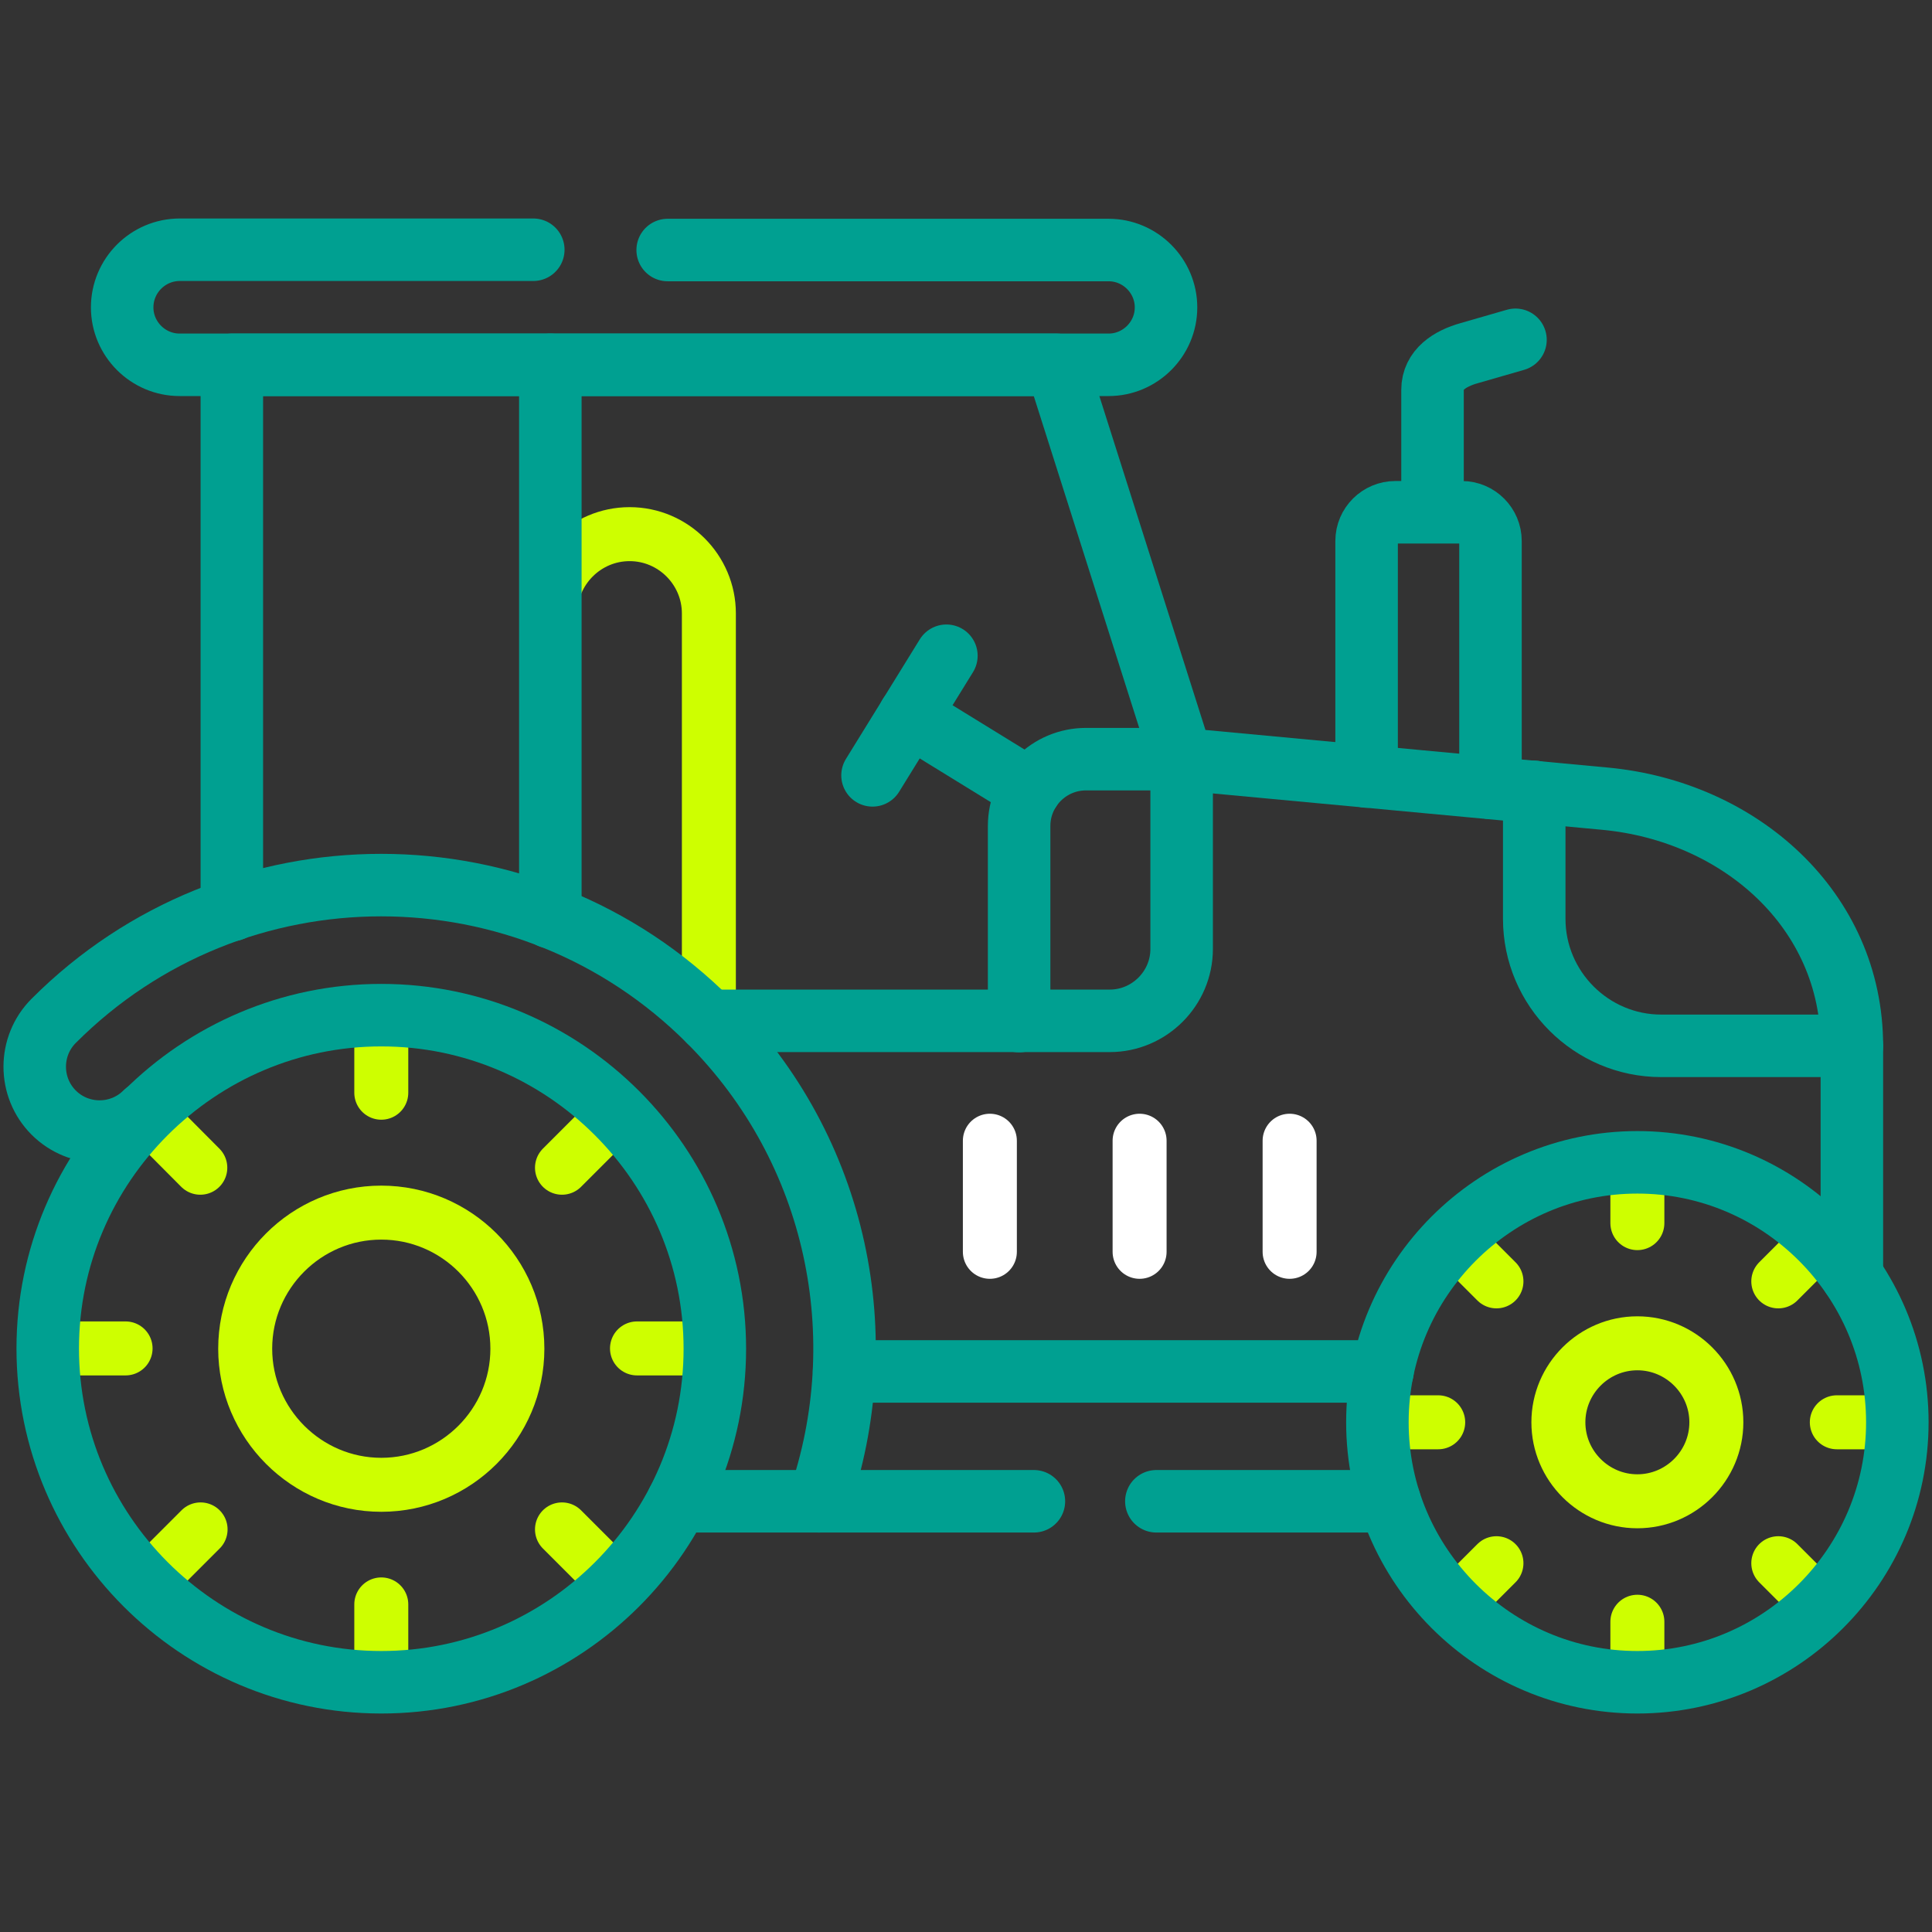
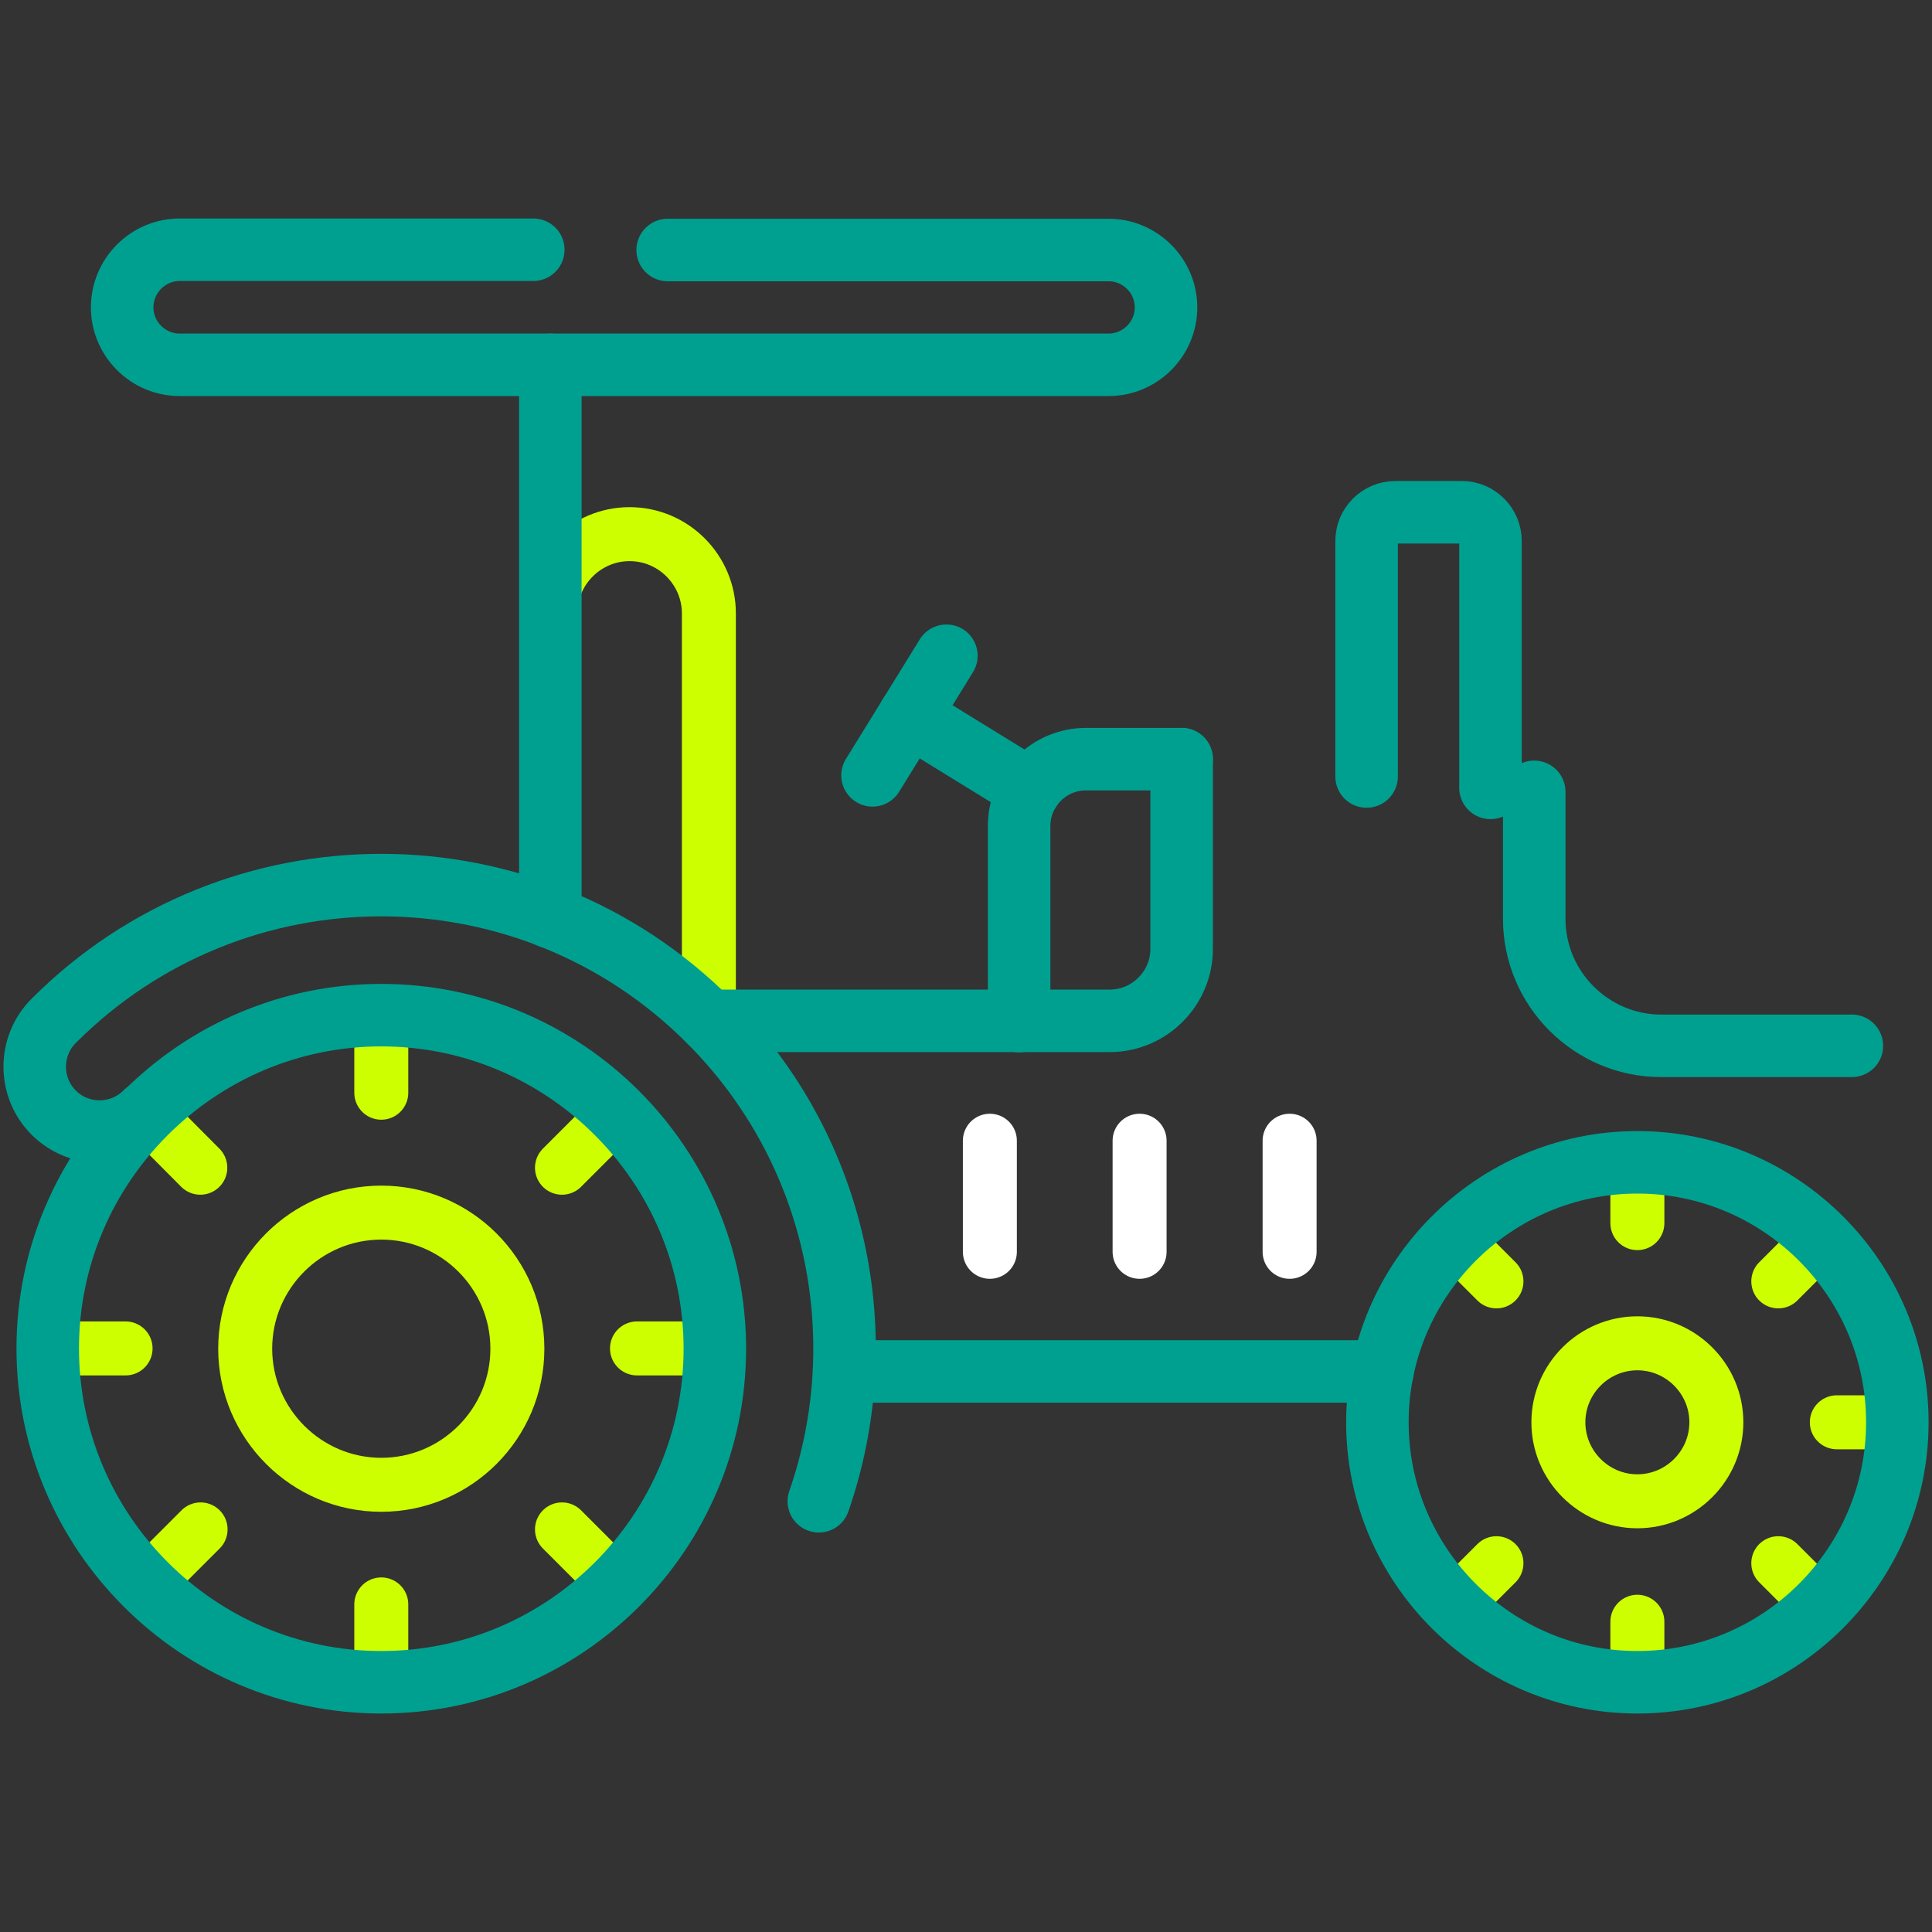
<svg xmlns="http://www.w3.org/2000/svg" version="1.1" id="svg1005" x="0px" y="0px" viewBox="0 0 680 680" style="enable-background:new 0 0 680 680;" xml:space="preserve">
  <rect x="0" y="0" width="680" height="680" fill="#333333" stroke="none" />
  <style type="text/css">
	.st0{fill:none;stroke:#CEFF00;stroke-width:19;stroke-linecap:round;stroke-linejoin:round;stroke-miterlimit:13.333;}
	.st1{fill:none;stroke:#00A091;stroke-width:22;stroke-linecap:round;stroke-linejoin:round;stroke-miterlimit:13.333;}
	.st2{fill:none;stroke:#FFFFFF;stroke-width:19;stroke-linecap:round;stroke-linejoin:round;stroke-miterlimit:13.333;}
</style>
  <path id="path1099" class="st0" d="M193.7,215.9c0-15.3,12.5-27.9,27.9-27.9c15.4,0,27.9,12.6,27.9,27.9v143.4" />
  <path id="path1131" class="st0" d="M576.3,409.1v21.4" />
  <path id="path1135" class="st0" d="M576.3,592.1v-21.3" />
-   <path id="path1139" class="st0" d="M484.8,500.6h21.4" />
  <path id="path1143" class="st0" d="M667.8,500.6h-21.3" />
  <path id="path1147" class="st0" d="M511.6,435.9l15.1,15.1" />
  <path id="path1151" class="st0" d="M641,565.3l-15.1-15.1" />
  <path id="path1155" class="st0" d="M511.6,565.3l15.1-15.1" />
  <path id="path1159" class="st0" d="M641,435.9L625.9,451" />
  <path id="path1163" class="st0" d="M576.3,528.4c15.3,0,27.8-12.5,27.8-27.8c0-15.3-12.5-27.8-27.8-27.8  c-15.3,0-27.8,12.5-27.8,27.8C548.5,515.9,561,528.4,576.3,528.4z" />
  <path id="path1035" class="st0" d="M134.2,522.6c26.4,0,47.9-21.5,47.9-47.9c0-26.4-21.5-47.9-47.9-47.9  c-26.4,0-47.9,21.5-47.9,47.9C86.3,501,107.8,522.6,134.2,522.6z" />
  <path id="path1043" class="st0" d="M134.2,357.2v27.4" />
  <path id="path1047" class="st0" d="M134.2,592.1v-27.4" />
  <path id="path1051" class="st0" d="M16.8,474.6h27.4" />
  <path id="path1055" class="st0" d="M251.6,474.6h-27.4" />
  <path id="path1059" class="st0" d="M51.2,391.6L70.5,411" />
  <path id="path1063" class="st0" d="M217.2,557.7l-19.4-19.4" />
  <path id="path1067" class="st0" d="M217.2,391.6L197.8,411" />
  <path id="path1071" class="st0" d="M51.2,557.7l19.4-19.4" />
  <path id="path1023" class="st1" d="M524.6,277.3v-86.9c0-5.5-4.5-10.1-10.1-10.1h-23.4c-5.5,0-10.1,4.5-10.1,10.1v82.9" />
-   <path id="path1027" class="st1" d="M504.2,177.4v-40.2c0-7.1,6.1-11,12.9-12.9l16.3-4.7" />
  <path id="path1031" class="st1" d="M134.2,592.1c64.7,0,117.4-52.7,117.4-117.4c0-64.7-52.8-117.4-117.4-117.4S16.8,410,16.8,474.6  C16.8,539.3,69.5,592.1,134.2,592.1z" />
  <path id="path1039" class="st1" d="M51.2,391.6c-8.9,8.9-23.4,8.9-32.3,0c-8.9-8.9-8.9-23.4,0-32.3c63.6-63.7,166.9-63.7,230.6,0  c45.7,45.7,58.6,111.8,38.7,169.1" />
  <path id="path1075" class="st1" d="M576.3,592.1c50.4,0,91.5-41.1,91.5-91.5c0-50.4-41.1-91.5-91.5-91.5  c-50.4,0-91.5,41.1-91.5,91.5C484.8,551,525.9,592.1,576.3,592.1z" />
-   <path id="path1079" class="st1" d="M363.9,528.4H238.6 M489.1,528.4H407 M81.6,320.3V128.4h290.3l44.1,138.8l148.8,13.9  c47.6,4.4,87,39.2,87,87v80.8" />
  <path id="path1083" class="st1" d="M187.7,87.9H63.3C52.1,87.9,43,97,43,108.2c0,11.1,9.1,20.2,20.2,20.2h327  c11.1,0,20.2-9.1,20.2-20.2c0-11.1-9.1-20.2-20.2-20.2H235" />
  <path id="path1087" class="st1" d="M193.7,128.4v194.4" />
  <path id="path1091" class="st1" d="M651.8,368.1h-67.1c-24.6,0-44.7-20.1-44.7-44.7v-44.7" />
  <path id="path1095" class="st1" d="M415.9,267.2V334c0,13.9-11.4,25.3-25.3,25.3H249.5" />
  <path id="path1103" class="st1" d="M415.9,267.2h-33.7c-12.9,0-23.5,10.5-23.5,23.5v68.7" />
  <path id="path1107" class="st1" d="M320.1,251.8l42.4,26.1" />
  <path id="path1111" class="st1" d="M307.1,272.9l26-42.1" />
  <path id="path1115" class="st1" d="M297.1,482.7h189.5" />
  <path id="path1119" class="st2" d="M348.4,440.6v-39.1" />
  <path id="path1123" class="st2" d="M401.1,440.6v-39.1" />
  <path id="path1127" class="st2" d="M453.9,440.6v-39.1" />
</svg>